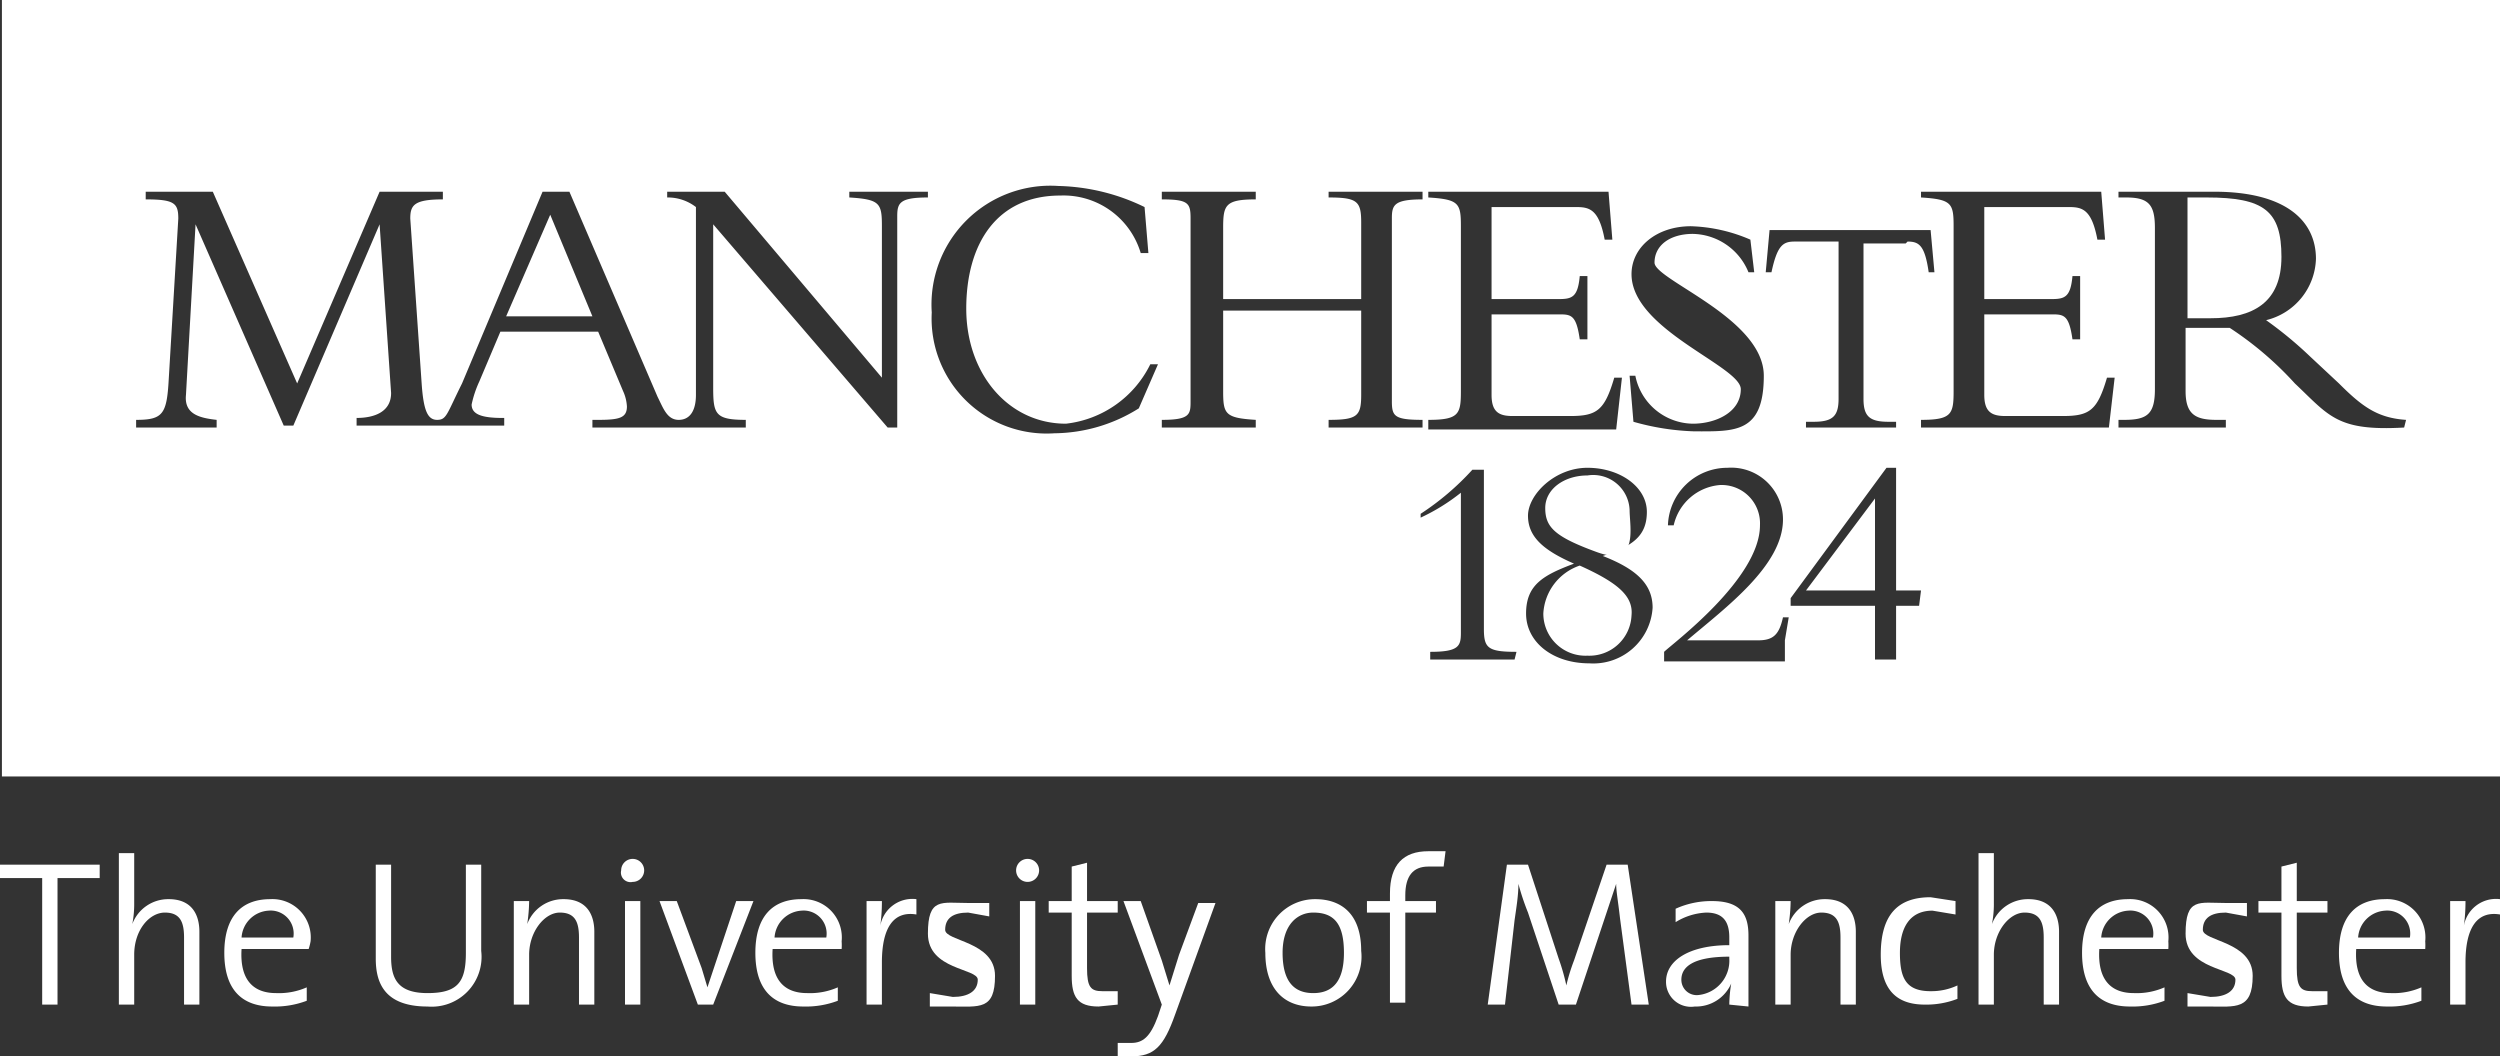
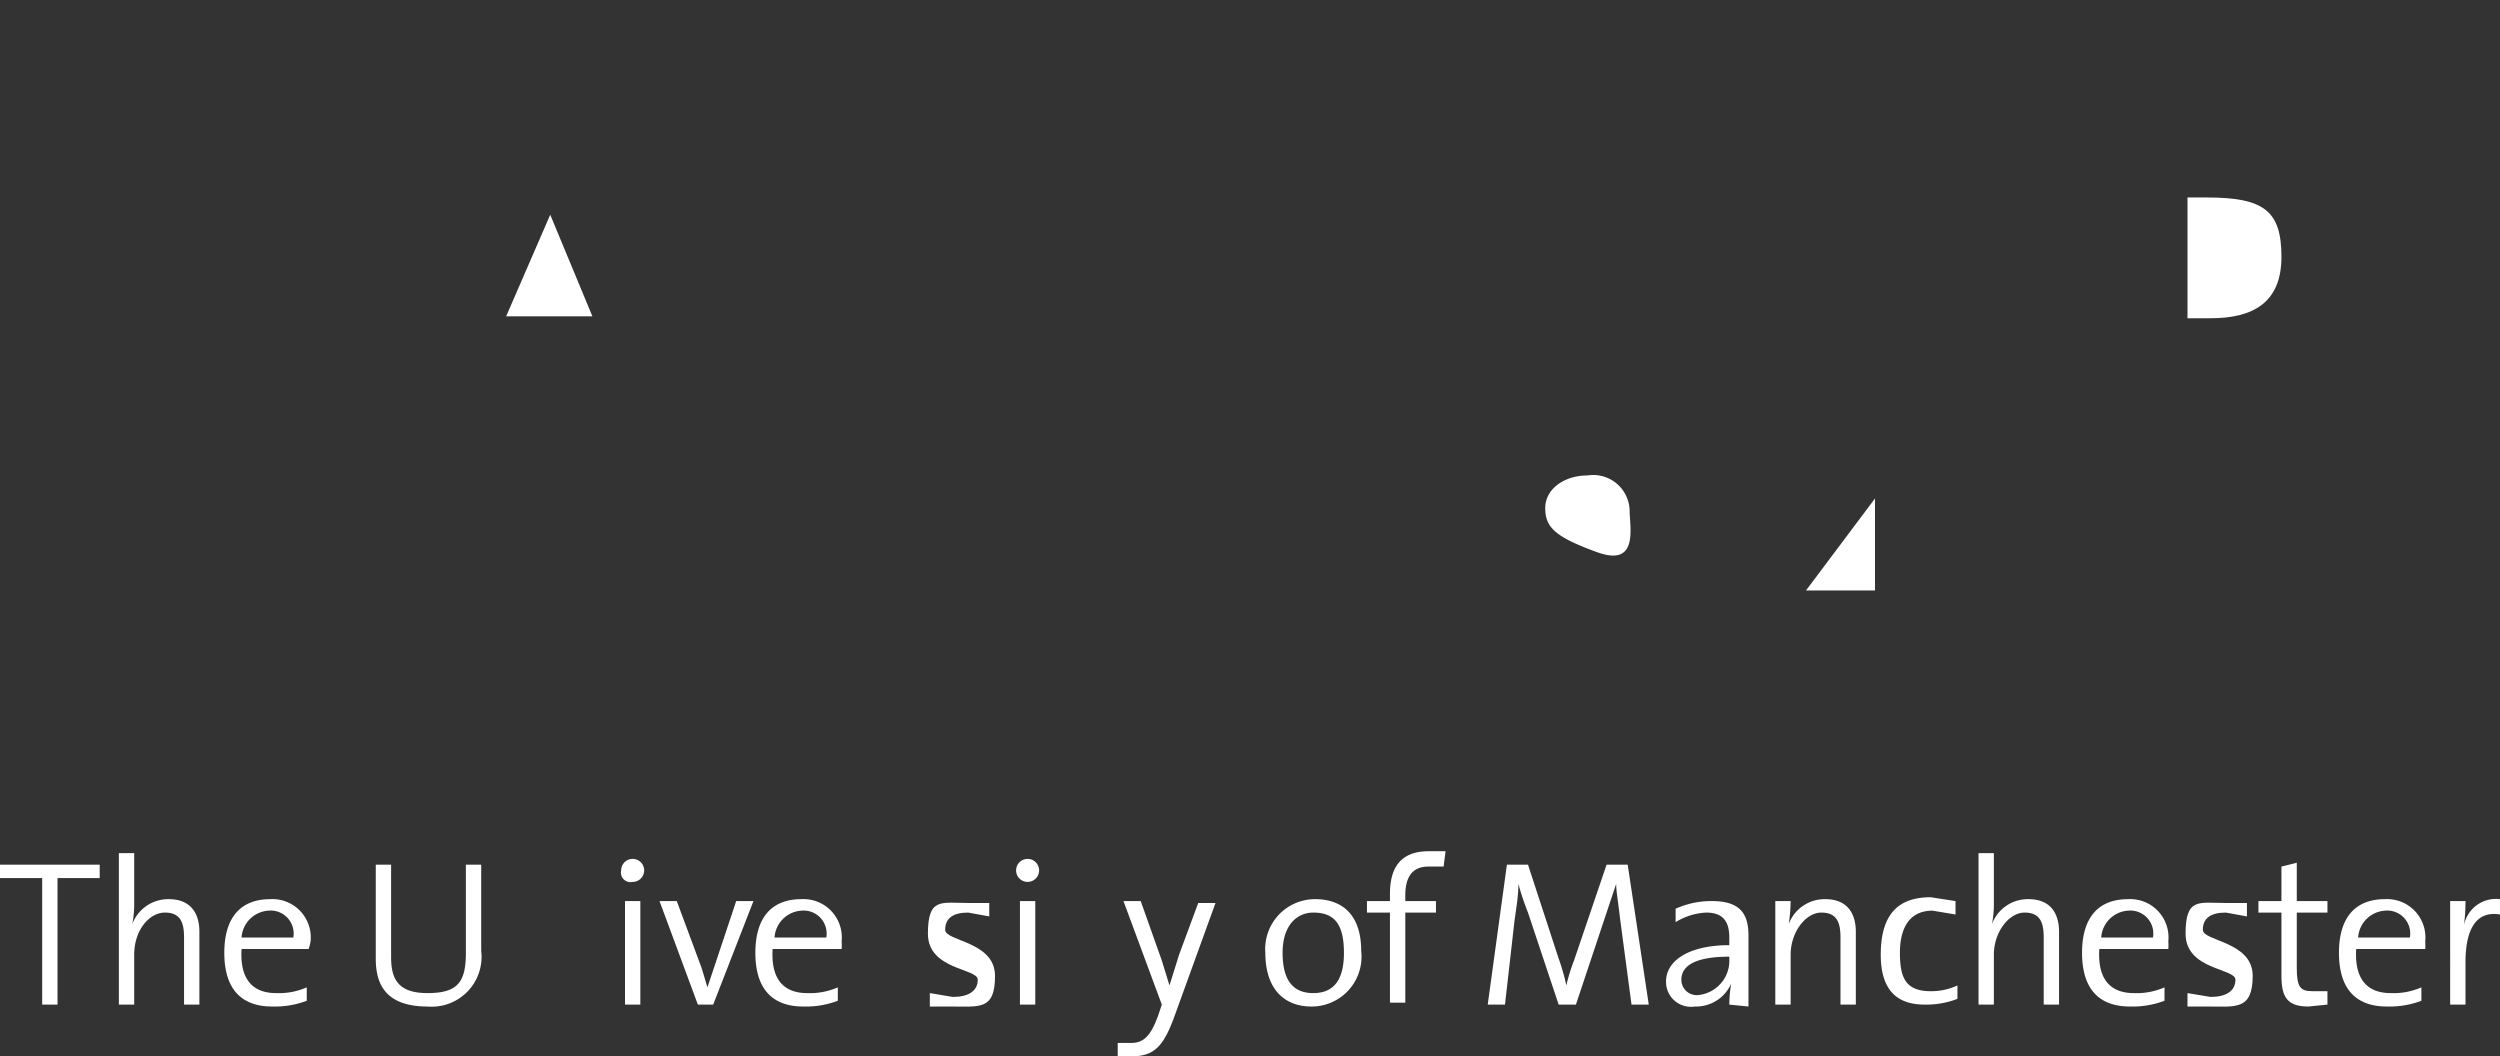
<svg xmlns="http://www.w3.org/2000/svg" viewBox="0 0 130.4 55.1">
  <rect x="0" y="0" width="130.4" height="55.1" fill="#333333" stroke="none" />
  <title>uom-logo-white</title>
  <path d="M85,26.6a1.9,1.9,0,0,0-2.2-1.8c-1.2,0-2.2.7-2.2,1.7s.5,1.5,2.7,2.3S85,27.5,85,26.6Z" style="fill:#fff" />
  <polygon points="26.4 16.5 30.9 16.5 28.7 11.2 26.4 16.5" style="fill:#fff" />
  <polygon points="97.8 30.8 97.8 26 94.2 30.8 97.8 30.8" style="fill:#fff" />
-   <path d="M82.4,29.5A2.8,2.8,0,0,0,80.5,32a2.2,2.2,0,0,0,2.3,2.2,2.2,2.2,0,0,0,2.3-2.1C85.2,31.1,84.4,30.4,82.4,29.5Z" style="fill:#fff" />
  <path d="M115.1,10.3h-1v6.3h1.2c2.2,0,3.7-.8,3.7-3.2S118.1,10.3,115.1,10.3Z" style="fill:#fff" />
-   <path d="M.1,0V40.5H130.4V0ZM85.1,14.3c0-1.4,1.3-2.5,3.1-2.5a8.4,8.4,0,0,1,3.1.7l.2,1.7h-.3a3.2,3.2,0,0,0-2.9-2c-1.2,0-2,.6-2,1.5s5.7,2.9,5.7,5.9-1.5,2.9-3.6,2.9a13,13,0,0,1-3.2-.5L85,19.6h.3a3.1,3.1,0,0,0,3,2.5c1.2,0,2.5-.6,2.5-1.8S85.1,17.2,85.1,14.3ZM74.5,21.9c1.6,0,1.7-.3,1.7-1.5V11.8c0-1.2-.1-1.4-1.7-1.5V10h9.4l.2,2.5h-.4c-.3-1.6-.8-1.7-1.5-1.7H77.8v4.8h3.5c.7,0,1-.1,1.1-1.2h.4v3.3h-.4c-.2-1.4-.5-1.3-1.3-1.3H77.8v4.2c0,.9.4,1.1,1.1,1.1h3c1.4,0,1.8-.3,2.3-2h.4l-.3,2.7H74.5ZM48.4,10.3c-1.5,0-1.6.3-1.6,1v11h-.5L37.2,11.7v8.5c0,1.4.1,1.7,1.7,1.7v.4h-8v-.4h.3c1.1,0,1.5-.1,1.5-.7a2.2,2.2,0,0,0-.2-.8l-1.3-3.1H26.1L25,19.9a5.6,5.6,0,0,0-.4,1.2c0,.5.5.7,1.6.7h.1v.4H18.6v-.4c.9,0,1.8-.3,1.8-1.3l-.6-8.8h0L15.3,22.2h-.5L10.2,11.7h0l-.5,8.9c-.1,1,.7,1.2,1.6,1.3v.4H7.1v-.4c1.4,0,1.6-.3,1.7-2.1l.5-8.4c0-.8-.2-1-1.7-1V10h3.5l4.4,10,4.3-10h3.3v.4c-1.5,0-1.7.3-1.7,1l.6,8.7c.1,1.3.3,1.8.8,1.8s.5-.3,1.3-1.9L28.3,10h1.4l4.6,10.7c.3.6.5,1.2,1.1,1.2s.9-.5.9-1.3V10.8a2.4,2.4,0,0,0-1.5-.5V10h3L46,19.7V11.8c0-1.2-.1-1.4-1.7-1.5V10h4.1Zm11,11A8.4,8.4,0,0,1,55,22.6a6,6,0,0,1-6.4-6.3,6.2,6.2,0,0,1,6.6-6.6,10.8,10.8,0,0,1,4.5,1.1l.2,2.4h-.4a4.2,4.2,0,0,0-4.2-3c-3.3,0-4.9,2.5-4.9,5.9s2.2,6,5.2,6A5.6,5.6,0,0,0,60,19h.4Zm4.4-5.1v4.2h0c0,1.2.1,1.4,1.7,1.5v.4H60.6v-.4c1.5,0,1.5-.3,1.5-1h0V11.4h0c0-.8-.1-1-1.5-1V10h4.9v.4c-1.6,0-1.7.3-1.7,1.5h0v3.7H71V11.6c0-1.1-.2-1.3-1.7-1.3V10h4.9v.4c-1.5,0-1.6.3-1.6,1h0v9.5h0c0,.8.1,1,1.6,1v.4H69.3v-.4c1.5,0,1.7-.2,1.7-1.3V16.2ZM79,34.4H74.6V34c1.5,0,1.6-.3,1.6-1h0V25.7A10.4,10.4,0,0,1,74.1,27v-.2a13.9,13.9,0,0,0,2.7-2.3h.6v8.3c0,1,.2,1.2,1.7,1.2Zm3.9.2c-1.9,0-3.3-1.1-3.3-2.6s.9-2,2.5-2.6c-1.6-.7-2.4-1.4-2.4-2.5s1.4-2.5,3.1-2.5,3.1,1,3.1,2.3-.8,1.8-2.3,2.3c1.8.7,2.6,1.5,2.6,2.7A3.1,3.1,0,0,1,82.9,34.6Zm10.2-1.1v1H86.8V34c.4-.4,5-3.8,5-6.6a2,2,0,0,0-2.1-2.1,2.7,2.7,0,0,0-2.4,2.1H87a3.1,3.1,0,0,1,3.1-3A2.7,2.7,0,0,1,93,27.1c0,2.4-3,4.6-5,6.3h3.7c.8,0,1.1-.3,1.3-1.2h.3l-.2,1.2Zm7-1.9H98.9v2.8H97.8V31.6H93.4v-.4l5-6.8h.5v6.4h1.3Zm-.7-18.9H97.2v8.1c0,.9.3,1.2,1.3,1.2h.4v.3H94.2v-.3h.4c1,0,1.3-.3,1.3-1.2V12.6H93.6c-.6,0-.9.2-1.2,1.6h-.3l.2-2.2h8.4l.2,2.2h-.3C100.4,12.8,100.1,12.6,99.5,12.6Zm10.6,9.6h-9.8v-.4c1.6,0,1.7-.3,1.7-1.5V11.8c0-1.2-.1-1.4-1.7-1.5V10h9.4l.2,2.5h-.4c-.3-1.6-.8-1.7-1.5-1.7h-4.4v4.8h3.5c.7,0,1-.1,1.1-1.2h.4v3.3h-.4c-.2-1.4-.5-1.3-1.3-1.3h-3.3v4.2c0,.9.4,1.1,1.1,1.1h3c1.4,0,1.8-.3,2.3-2h.4Zm15.4,0c-3.5.2-3.9-.6-5.7-2.3a17.6,17.6,0,0,0-3.4-2.9h-2.3v3.3c0,1.2.5,1.5,1.6,1.5h.5v.4h-5.6v-.4h.3c1.2,0,1.6-.3,1.6-1.6V11.9c0-1.2-.3-1.6-1.5-1.6h-.4V10h5c3.7,0,5.3,1.5,5.3,3.5a3.4,3.4,0,0,1-2.6,3.2,20.5,20.5,0,0,1,2.3,1.9L122,20c1.2,1.2,2,1.8,3.5,1.9Z" style="fill:#fff" />
  <path d="M3,45.8v6.6H2.2V45.8H0v-.7H5.2v.7Z" style="fill:#fff" />
  <path d="M9.6,52.4V48.9c0-.8-.2-1.3-1-1.3S7,48.5,7,49.8v2.6H6.2V44.5H7v2.6a5.4,5.4,0,0,1-.1,1.1h0a2,2,0,0,1,1.9-1.3c1.2,0,1.6.8,1.6,1.7v3.8Z" style="fill:#fff" />
  <path d="M16.1,49.5H12.6c-.1,1.6.6,2.3,1.8,2.3a3.6,3.6,0,0,0,1.6-.3v.7a4.7,4.7,0,0,1-1.8.3c-1.6,0-2.5-.9-2.5-2.8s.9-2.8,2.4-2.8a2,2,0,0,1,2.1,2.2A2.9,2.9,0,0,1,16.1,49.5Zm-2.1-2a1.5,1.5,0,0,0-1.4,1.4h2.7A1.2,1.2,0,0,0,14,47.5Z" style="fill:#fff" />
  <path d="M22.3,52.5c-2.3,0-2.7-1.3-2.7-2.5V45.1h.8v4.8c0,1.1.3,1.9,1.9,1.9s2-.6,2-2.1V45.1h.8v4.5A2.6,2.6,0,0,1,22.3,52.5Z" style="fill:#fff" />
-   <path d="M30.2,52.4V48.9c0-.8-.2-1.3-1-1.3s-1.6,1-1.6,2.2v2.6h-.8V47h.8a8.6,8.6,0,0,1-.1,1.2h0a2,2,0,0,1,1.9-1.3c1.2,0,1.6.8,1.6,1.7v3.8Z" style="fill:#fff" />
  <path d="M33,46a.5.5,0,0,1-.6-.6.6.6,0,0,1,.6-.6.6.6,0,0,1,.6.6A.6.6,0,0,1,33,46Zm-.4,6.4V47h.8v5.4Z" style="fill:#fff" />
  <path d="M37.2,52.4h-.8l-2-5.4h.9l1.3,3.5.3,1h0l.3-.9L38.4,47h.9Z" style="fill:#fff" />
  <path d="M43.9,49.5H40.3c-.1,1.6.6,2.3,1.8,2.3a3.6,3.6,0,0,0,1.6-.3v.7a4.7,4.7,0,0,1-1.8.3c-1.6,0-2.5-.9-2.5-2.8s.9-2.8,2.4-2.8a2,2,0,0,1,2.1,2.2A2.9,2.9,0,0,1,43.9,49.5Zm-2.1-2a1.5,1.5,0,0,0-1.4,1.4h2.7A1.2,1.2,0,0,0,41.8,47.5Z" style="fill:#fff" />
-   <path d="M47.8,47.7c-1.2-.2-1.8.7-1.8,2.5v2.2h-.8V47H46a9.3,9.3,0,0,1-.1,1.4h0a1.7,1.7,0,0,1,1.9-1.5Z" style="fill:#fff" />
  <path d="M49.6,52.5H48.5v-.7l1.2.2c.8,0,1.3-.3,1.3-.9s-2.6-.5-2.6-2.4.7-1.6,2.1-1.6h1.1v.7l-1.1-.2c-.8,0-1.2.3-1.2.9s2.6.6,2.6,2.4S51.1,52.5,49.6,52.5Z" style="fill:#fff" />
  <path d="M53.6,46a.6.6,0,0,1-.6-.6.6.6,0,0,1,.6-.6.6.6,0,0,1,.6.6A.6.6,0,0,1,53.6,46Zm-.4,6.4V47H54v5.4Z" style="fill:#fff" />
-   <path d="M57.3,52.5c-1.1,0-1.4-.5-1.4-1.6V47.6H54.7V47h1.2V45.2l.8-.2v2h1.6v.6H56.7v2.9c0,1,.2,1.2.8,1.2h.8v.7Z" style="fill:#fff" />
  <path d="M61.3,52.9c-.6,1.7-1.1,2.2-2.3,2.2h-.7v-.7H59c.6,0,1-.3,1.4-1.4l.2-.6L58.6,47h.9l1.1,3.1.4,1.3h0l.5-1.6,1-2.7h.9Z" style="fill:#fff" />
  <path d="M68.4,52.5c-1.4,0-2.4-.9-2.4-2.8a2.6,2.6,0,0,1,2.6-2.8c1.3,0,2.4.7,2.4,2.7A2.6,2.6,0,0,1,68.4,52.5Zm.1-4.9c-.8,0-1.6.6-1.6,2.1s.6,2.1,1.6,2.1,1.6-.6,1.6-2.1S69.6,47.6,68.5,47.6Z" style="fill:#fff" />
  <path d="M75.3,45.2h-.8c-.8,0-1.2.5-1.2,1.5V47h1.6v.6H73.3v4.7h-.8V47.6H71.3V47h1.2v-.4c0-1.5.7-2.2,2-2.2h.9Z" style="fill:#fff" />
  <path d="M85.1,52.4l-.6-4.5c-.1-.9-.2-1.4-.2-1.8h0l-.4,1.2-1.7,5.1h-.9l-1.6-4.8a12.8,12.8,0,0,1-.5-1.5h0c0,.6-.1,1.2-.2,1.9l-.5,4.4h-.9l1-7.3h1.1L81.3,50a10.7,10.7,0,0,1,.4,1.4h0a9.8,9.8,0,0,1,.4-1.3l1.7-5h1.1L86,52.4Z" style="fill:#fff" />
  <path d="M90.2,52.4a7.3,7.3,0,0,1,.1-1.1h0a2,2,0,0,1-1.9,1.2,1.3,1.3,0,0,1-1.5-1.3c0-1.1,1.2-1.9,3.3-1.9v-.4c0-.8-.3-1.3-1.2-1.3a3.3,3.3,0,0,0-1.6.5v-.7a4.5,4.5,0,0,1,1.9-.4c1.5,0,1.9.7,1.9,1.8v2.1c0,.5,0,1.1,0,1.6Zm0-2.5c-2,0-2.5.6-2.5,1.2a.8.8,0,0,0,.9.8,1.8,1.8,0,0,0,1.6-1.9Z" style="fill:#fff" />
  <path d="M96,52.4V48.9c0-.8-.2-1.3-1-1.3s-1.6,1-1.6,2.2v2.6h-.8V47h.8a8.6,8.6,0,0,1-.1,1.2h0a2,2,0,0,1,1.9-1.3c1.2,0,1.6.8,1.6,1.7v3.8Z" style="fill:#fff" />
  <path d="M100.4,52.4c-1.2,0-2.3-.5-2.3-2.6s.9-3,2.6-3l1.3.2v.7l-1.2-.2c-1.2,0-1.7.9-1.7,2.2s.3,2,1.6,2a3.2,3.2,0,0,0,1.4-.3v.7A4.5,4.5,0,0,1,100.4,52.4Z" style="fill:#fff" />
  <path d="M106.6,52.4V48.9c0-.8-.2-1.3-1-1.3s-1.6,1-1.6,2.2v2.6h-.8V44.5h.8v2.6a5.4,5.4,0,0,1-.1,1.1h0a2,2,0,0,1,1.9-1.3c1.2,0,1.6.8,1.6,1.7v3.8Z" style="fill:#fff" />
  <path d="M113.1,49.5h-3.6c-.1,1.6.6,2.3,1.8,2.3a3.6,3.6,0,0,0,1.6-.3v.7a4.7,4.7,0,0,1-1.8.3c-1.6,0-2.5-.9-2.5-2.8s.9-2.8,2.4-2.8a2,2,0,0,1,2.1,2.2A2.9,2.9,0,0,1,113.1,49.5Zm-2.1-2a1.5,1.5,0,0,0-1.4,1.4h2.7A1.2,1.2,0,0,0,111,47.5Z" style="fill:#fff" />
  <path d="M115.2,52.5h-1.1v-.7l1.2.2c.8,0,1.3-.3,1.3-.9s-2.6-.5-2.6-2.4.7-1.6,2.1-1.6h1.1v.7l-1.1-.2c-.8,0-1.2.3-1.2.9s2.6.6,2.6,2.4S116.6,52.5,115.2,52.5Z" style="fill:#fff" />
  <path d="M120.4,52.5c-1.1,0-1.4-.5-1.4-1.6V47.6h-1.2V47H119V45.2l.8-.2v2h1.6v.6h-1.6v2.9c0,1,.2,1.2.8,1.2h.8v.7Z" style="fill:#fff" />
  <path d="M126.5,49.5h-3.6c-.1,1.6.6,2.3,1.8,2.3a3.6,3.6,0,0,0,1.6-.3v.7a4.7,4.7,0,0,1-1.8.3c-1.6,0-2.5-.9-2.5-2.8s.9-2.8,2.4-2.8a2,2,0,0,1,2.1,2.2A3,3,0,0,1,126.5,49.5Zm-2.1-2a1.5,1.5,0,0,0-1.4,1.4h2.7A1.2,1.2,0,0,0,124.4,47.5Z" style="fill:#fff" />
  <path d="M130.4,47.7c-1.2-.2-1.8.7-1.8,2.5v2.2h-.8V47h.8a9.3,9.3,0,0,1-.1,1.4h0a1.7,1.7,0,0,1,1.9-1.5Z" style="fill:#fff" />
</svg>